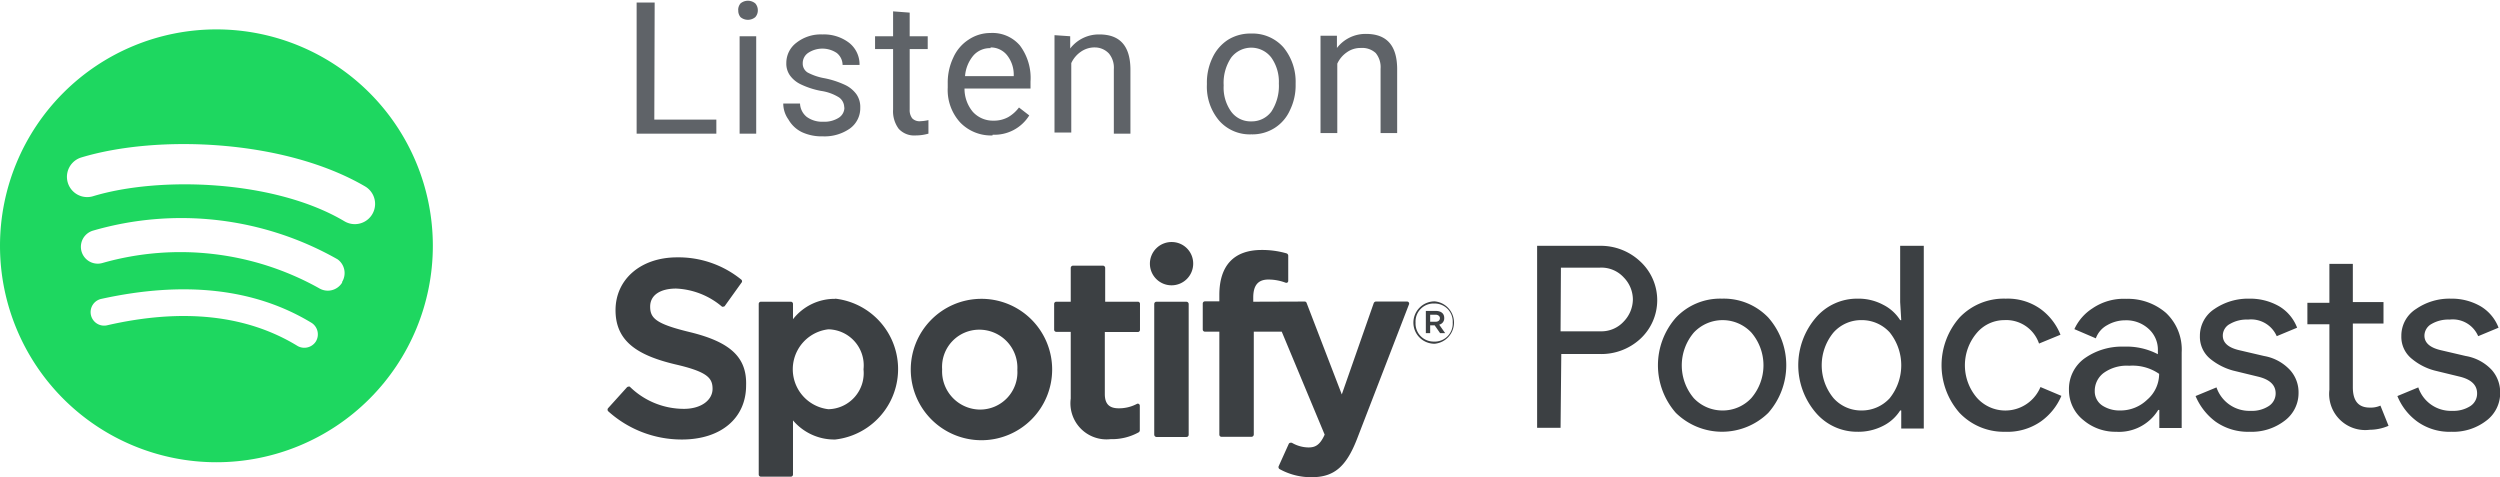
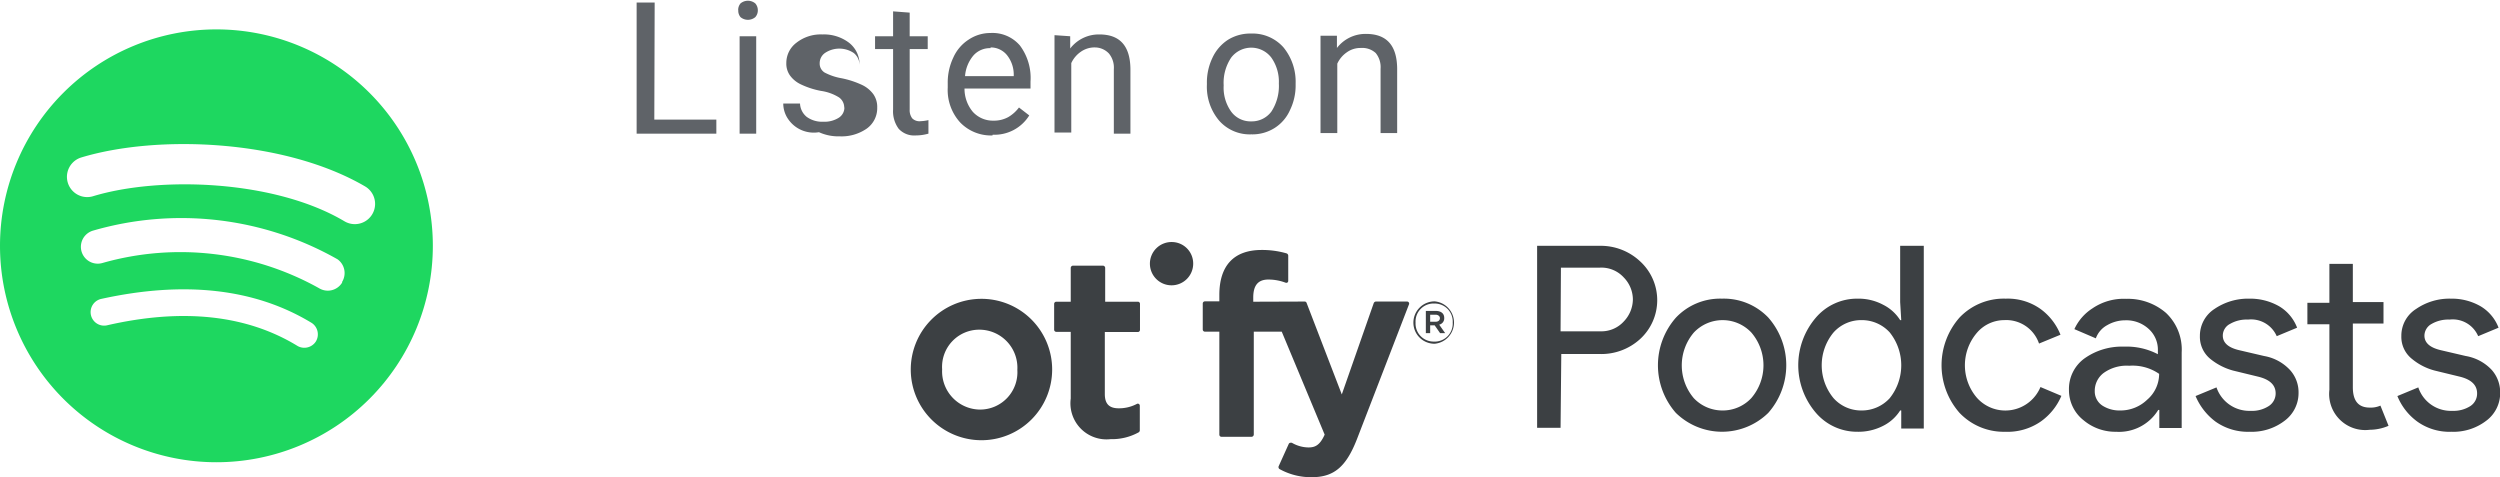
<svg xmlns="http://www.w3.org/2000/svg" id="Layer_1" data-name="Layer 1" viewBox="0 0 138.62 26.47">
  <defs>
    <style>.cls-1{fill:#1ed760;}.cls-2{fill:#5f6368;}.cls-2,.cls-4{fill-rule:evenodd;}.cls-3,.cls-4{fill:#3c4043;}</style>
  </defs>
  <path class="cls-1" d="M625.28,373a12,12,0,1,0,12,12A12,12,0,0,0,625.28,373Zm5.51,17.31a.76.76,0,0,1-1,.25c-2.82-1.73-6.37-2.11-10.54-1.16a.75.75,0,1,1-.34-1.46c4.57-1,8.49-.59,11.66,1.34A.76.76,0,0,1,630.79,390.31Zm1.46-3.27a.93.93,0,0,1-1.28.31,15.77,15.77,0,0,0-12-1.4.93.93,0,1,1-.54-1.79A17.55,17.55,0,0,1,632,385.75.94.94,0,0,1,632.25,387Zm.13-3.4c-3.87-2.3-10.25-2.51-13.94-1.39a1.12,1.12,0,0,1-.65-2.15c4.24-1.28,11.28-1,15.74,1.61a1.12,1.12,0,1,1-1.15,1.93Z" transform="translate(-613.28 -371.37)" />
-   <path id="Listen-on" class="cls-2" d="M649.56,378H653v.78h-4.42v-7.27h1Zm5.65.78h-.92v-5.4h.92Zm-1-6.84a.57.57,0,0,1,.13-.38.64.64,0,0,1,.82,0,.57.57,0,0,1,.14.38.56.56,0,0,1-.14.38.64.64,0,0,1-.82,0A.55.55,0,0,1,654.22,371.9Zm5.88,5.41a.68.68,0,0,0-.29-.58,2.58,2.58,0,0,0-1-.36,4.51,4.51,0,0,1-1.11-.36,1.57,1.57,0,0,1-.61-.5,1.13,1.13,0,0,1-.2-.69,1.4,1.4,0,0,1,.56-1.12,2.18,2.18,0,0,1,1.44-.46,2.29,2.29,0,0,1,1.49.47,1.52,1.52,0,0,1,.57,1.22H660a.86.86,0,0,0-.32-.66,1.43,1.43,0,0,0-1.6,0,.69.69,0,0,0-.29.57.58.58,0,0,0,.27.51,3.17,3.17,0,0,0,.95.32,5,5,0,0,1,1.13.37,1.66,1.66,0,0,1,.63.52,1.23,1.23,0,0,1,.21.73,1.39,1.39,0,0,1-.58,1.17,2.45,2.45,0,0,1-1.5.43,2.6,2.6,0,0,1-1.15-.23A1.72,1.72,0,0,1,657,378a1.53,1.53,0,0,1-.29-.89h.93a1,1,0,0,0,.37.74,1.46,1.46,0,0,0,.92.27,1.49,1.49,0,0,0,.84-.21A.67.67,0,0,0,660.1,377.31Zm3.63-5.28v1.31h1v.71h-1v3.35a.75.75,0,0,0,.14.49.56.56,0,0,0,.46.16,2.34,2.34,0,0,0,.44-.06v.75a2.59,2.59,0,0,1-.71.1,1.16,1.16,0,0,1-.94-.37,1.63,1.63,0,0,1-.31-1.07v-3.35h-1v-.71h1V372Zm4.59,6.81a2.37,2.37,0,0,1-1.79-.72,2.67,2.67,0,0,1-.69-1.93V376a3.21,3.21,0,0,1,.31-1.44,2.29,2.29,0,0,1,.86-1,2.16,2.16,0,0,1,1.2-.36,2,2,0,0,1,1.63.69,3,3,0,0,1,.59,2v.39h-3.66a2,2,0,0,0,.46,1.29,1.5,1.5,0,0,0,1.14.49,1.64,1.64,0,0,0,.83-.2,2,2,0,0,0,.59-.53l.57.44A2.27,2.27,0,0,1,668.32,378.84Zm-.11-4.84a1.22,1.22,0,0,0-.94.4,2,2,0,0,0-.47,1.15h2.7v-.07a1.73,1.73,0,0,0-.38-1.1A1.16,1.16,0,0,0,668.21,374Zm4.42-.66,0,.68a2,2,0,0,1,1.62-.78c1.14,0,1.71.64,1.72,1.93v3.57h-.92v-3.57a1.23,1.23,0,0,0-.27-.87A1.07,1.07,0,0,0,674,374a1.32,1.32,0,0,0-.79.24,1.55,1.55,0,0,0-.53.63v3.85h-.93v-5.4ZM680.2,376a3.16,3.16,0,0,1,.31-1.43,2.37,2.37,0,0,1,.87-1,2.34,2.34,0,0,1,1.27-.34,2.29,2.29,0,0,1,1.79.76,3,3,0,0,1,.68,2v.06a3.12,3.12,0,0,1-.31,1.42,2.25,2.25,0,0,1-.86,1,2.31,2.31,0,0,1-1.29.35,2.26,2.26,0,0,1-1.78-.76,2.91,2.91,0,0,1-.68-2Zm.93.11a2.28,2.28,0,0,0,.41,1.44,1.33,1.33,0,0,0,1.12.55,1.35,1.35,0,0,0,1.12-.55,2.6,2.6,0,0,0,.41-1.55,2.32,2.32,0,0,0-.42-1.44,1.4,1.4,0,0,0-2.22,0A2.5,2.5,0,0,0,681.13,376.1Zm6.28-2.76,0,.68a2,2,0,0,1,1.61-.78c1.15,0,1.72.64,1.73,1.93v3.57h-.92v-3.57a1.23,1.23,0,0,0-.27-.87,1.1,1.1,0,0,0-.82-.28,1.29,1.29,0,0,0-.78.24,1.55,1.55,0,0,0-.53.63v3.85h-.93v-5.4Z" transform="translate(-613.28 -371.37)" />
-   <path class="cls-3" d="M651.51,389.78c-1.85-.45-2.18-.76-2.18-1.41s.58-1,1.44-1a4.21,4.21,0,0,1,2.54,1,.1.1,0,0,0,.09,0,.09.09,0,0,0,.08-.05l.91-1.27a.12.12,0,0,0,0-.17,5.52,5.52,0,0,0-3.57-1.24c-2,0-3.41,1.21-3.41,2.93s1.21,2.5,3.3,3c1.78.41,2.08.75,2.08,1.36s-.61,1.11-1.59,1.11a4.28,4.28,0,0,1-3-1.23.11.11,0,0,0-.08,0,.13.13,0,0,0-.09.05L647,394a.13.13,0,0,0,0,.17,6.08,6.08,0,0,0,4.09,1.57c2.16,0,3.56-1.18,3.56-3C654.7,391.18,653.78,390.33,651.51,389.78Z" transform="translate(-613.28 -371.37)" />
-   <path class="cls-3" d="M659.59,387.94a2.93,2.93,0,0,0-2.34,1.13v-.85a.12.12,0,0,0-.12-.12h-1.66a.12.12,0,0,0-.12.12v9.46a.12.12,0,0,0,.12.12h1.66a.12.12,0,0,0,.12-.12v-3a3,3,0,0,0,2.34,1.06,3.93,3.93,0,0,0,0-7.81Zm1.57,3.91a2,2,0,0,1-1.95,2.21,2.23,2.23,0,0,1,0-4.43A2,2,0,0,1,661.16,391.85Z" transform="translate(-613.28 -371.37)" />
+   <path id="Listen-on" class="cls-2" d="M649.56,378H653v.78h-4.42v-7.27h1Zm5.65.78h-.92v-5.4h.92Zm-1-6.84a.57.57,0,0,1,.13-.38.64.64,0,0,1,.82,0,.57.57,0,0,1,.14.38.56.56,0,0,1-.14.38.64.64,0,0,1-.82,0A.55.55,0,0,1,654.22,371.9Zm5.88,5.41a.68.68,0,0,0-.29-.58,2.58,2.58,0,0,0-1-.36,4.51,4.51,0,0,1-1.11-.36,1.57,1.57,0,0,1-.61-.5,1.13,1.13,0,0,1-.2-.69,1.4,1.4,0,0,1,.56-1.12,2.18,2.18,0,0,1,1.44-.46,2.29,2.29,0,0,1,1.49.47,1.52,1.52,0,0,1,.57,1.22a.86.86,0,0,0-.32-.66,1.43,1.43,0,0,0-1.6,0,.69.69,0,0,0-.29.57.58.58,0,0,0,.27.51,3.17,3.17,0,0,0,.95.32,5,5,0,0,1,1.13.37,1.66,1.66,0,0,1,.63.52,1.23,1.23,0,0,1,.21.73,1.39,1.39,0,0,1-.58,1.17,2.45,2.45,0,0,1-1.5.43,2.6,2.6,0,0,1-1.15-.23A1.72,1.72,0,0,1,657,378a1.53,1.53,0,0,1-.29-.89h.93a1,1,0,0,0,.37.74,1.46,1.46,0,0,0,.92.27,1.49,1.49,0,0,0,.84-.21A.67.67,0,0,0,660.1,377.31Zm3.63-5.28v1.31h1v.71h-1v3.35a.75.75,0,0,0,.14.49.56.56,0,0,0,.46.16,2.34,2.34,0,0,0,.44-.06v.75a2.59,2.59,0,0,1-.71.1,1.16,1.16,0,0,1-.94-.37,1.63,1.63,0,0,1-.31-1.07v-3.35h-1v-.71h1V372Zm4.59,6.81a2.37,2.37,0,0,1-1.79-.72,2.67,2.67,0,0,1-.69-1.93V376a3.21,3.21,0,0,1,.31-1.44,2.29,2.29,0,0,1,.86-1,2.16,2.16,0,0,1,1.2-.36,2,2,0,0,1,1.63.69,3,3,0,0,1,.59,2v.39h-3.66a2,2,0,0,0,.46,1.29,1.5,1.5,0,0,0,1.14.49,1.64,1.64,0,0,0,.83-.2,2,2,0,0,0,.59-.53l.57.44A2.27,2.27,0,0,1,668.32,378.84Zm-.11-4.84a1.22,1.22,0,0,0-.94.4,2,2,0,0,0-.47,1.15h2.7v-.07a1.73,1.73,0,0,0-.38-1.1A1.16,1.16,0,0,0,668.21,374Zm4.42-.66,0,.68a2,2,0,0,1,1.62-.78c1.14,0,1.71.64,1.72,1.93v3.57h-.92v-3.57a1.23,1.23,0,0,0-.27-.87A1.07,1.07,0,0,0,674,374a1.32,1.32,0,0,0-.79.24,1.55,1.55,0,0,0-.53.63v3.85h-.93v-5.4ZM680.2,376a3.16,3.16,0,0,1,.31-1.43,2.37,2.37,0,0,1,.87-1,2.34,2.34,0,0,1,1.27-.34,2.29,2.29,0,0,1,1.79.76,3,3,0,0,1,.68,2v.06a3.12,3.12,0,0,1-.31,1.42,2.25,2.25,0,0,1-.86,1,2.31,2.31,0,0,1-1.29.35,2.26,2.26,0,0,1-1.78-.76,2.91,2.91,0,0,1-.68-2Zm.93.11a2.28,2.28,0,0,0,.41,1.44,1.33,1.33,0,0,0,1.12.55,1.35,1.35,0,0,0,1.12-.55,2.6,2.6,0,0,0,.41-1.55,2.32,2.32,0,0,0-.42-1.44,1.4,1.4,0,0,0-2.22,0A2.5,2.5,0,0,0,681.13,376.1Zm6.28-2.76,0,.68a2,2,0,0,1,1.61-.78c1.15,0,1.72.64,1.73,1.93v3.57h-.92v-3.57a1.23,1.23,0,0,0-.27-.87,1.1,1.1,0,0,0-.82-.28,1.29,1.29,0,0,0-.78.24,1.55,1.55,0,0,0-.53.63v3.85h-.93v-5.4Z" transform="translate(-613.28 -371.37)" />
  <path class="cls-3" d="M667.62,387.94a3.92,3.92,0,1,0,4,3.91A3.92,3.92,0,0,0,667.62,387.94Zm0,6.14a2.12,2.12,0,0,1-2.1-2.23,2.06,2.06,0,0,1,2.07-2.2,2.11,2.11,0,0,1,2.1,2.23A2.07,2.07,0,0,1,667.62,394.08Z" transform="translate(-613.28 -371.37)" />
  <path class="cls-3" d="M676.39,388.1h-1.83v-1.88a.13.13,0,0,0-.12-.12h-1.67a.13.13,0,0,0-.12.12v1.88h-.8a.12.12,0,0,0-.12.12v1.43a.12.12,0,0,0,.12.12h.8v3.7a2,2,0,0,0,2.21,2.25,3.06,3.06,0,0,0,1.56-.38.14.14,0,0,0,.06-.11v-1.36a.12.12,0,0,0-.05-.1.11.11,0,0,0-.12,0,2.12,2.12,0,0,1-1,.24c-.53,0-.77-.25-.77-.79v-3.44h1.83a.12.12,0,0,0,.12-.12v-1.43A.12.12,0,0,0,676.39,388.1Z" transform="translate(-613.28 -371.37)" />
  <path class="cls-3" d="M682.77,388.1v-.23c0-.67.26-1,.84-1a2.7,2.7,0,0,1,.94.17.14.14,0,0,0,.11,0,.12.12,0,0,0,.05-.1v-1.4a.14.14,0,0,0-.09-.12,4.88,4.88,0,0,0-1.38-.19c-1.54,0-2.35.86-2.35,2.5v.35h-.8a.12.12,0,0,0-.12.12v1.44a.12.12,0,0,0,.12.12h.8v5.71a.12.12,0,0,0,.12.12h1.66a.13.13,0,0,0,.13-.12v-5.71h1.55l2.38,5.71c-.27.6-.54.71-.9.71a1.87,1.87,0,0,1-.92-.26h-.09a.12.12,0,0,0-.08.06l-.56,1.24a.13.13,0,0,0,.05.16,3.6,3.6,0,0,0,1.78.45c1.23,0,1.91-.57,2.51-2.11l2.88-7.46a.11.11,0,0,0,0-.11.11.11,0,0,0-.1-.06h-1.73a.14.14,0,0,0-.12.09l-1.77,5.06-1.95-5.07a.11.11,0,0,0-.11-.08Z" transform="translate(-613.28 -371.37)" />
-   <rect class="cls-3" x="64" y="16.73" width="1.91" height="7.5" rx="0.12" />
  <path class="cls-3" d="M678.25,384.79a1.2,1.2,0,1,0,1.19,1.19A1.19,1.19,0,0,0,678.25,384.79Z" transform="translate(-613.28 -371.37)" />
  <path class="cls-3" d="M692.82,390.43a1.17,1.17,0,0,1-1.17-1.17,1.18,1.18,0,0,1,1.18-1.18,1.18,1.18,0,0,1,0,2.35Zm0-2.23a1,1,0,0,0-1.05,1.06,1,1,0,0,0,1,1.05,1,1,0,0,0,1.06-1.06A1,1,0,0,0,692.83,388.2Zm.26,1.17.33.47h-.28l-.3-.43h-.25v.43h-.24v-1.23h.55c.29,0,.47.14.47.39A.36.36,0,0,1,693.09,389.37Zm-.2-.55h-.3v.39h.3c.15,0,.24-.08.24-.2S693,388.82,692.89,388.82Z" transform="translate(-613.28 -371.37)" />
  <path id="Podcasts" class="cls-4" d="M699.81,395.09h-1.3V385H702a3.19,3.19,0,0,1,2.22.86,2.92,2.92,0,0,1,0,4.31A3.19,3.19,0,0,1,702,391h-2.15Zm0-5.35H702a1.68,1.68,0,0,0,1.32-.55,1.79,1.79,0,0,0,.5-1.22,1.76,1.76,0,0,0-.5-1.21,1.68,1.68,0,0,0-1.32-.55h-2.17Zm6.39-.75a3.37,3.37,0,0,1,2.56-1.06,3.41,3.41,0,0,1,2.57,1.05,4,4,0,0,1,0,5.28,3.66,3.66,0,0,1-5.13,0,4,4,0,0,1,0-5.27Zm1,4.46a2.18,2.18,0,0,0,1.59.68,2.16,2.16,0,0,0,1.6-.69,2.79,2.79,0,0,0,0-3.63,2.19,2.19,0,0,0-3.19,0,2.81,2.81,0,0,0,0,3.64Zm9.08,1.86a3,3,0,0,1-2.32-1.06,4.05,4.05,0,0,1,0-5.26,3,3,0,0,1,2.32-1.06,2.9,2.9,0,0,1,1.42.34,2.37,2.37,0,0,1,.94.85h.06l-.06-1V385h1.31v10.13h-1.25v-1h-.06a2.37,2.37,0,0,1-.94.85A3,3,0,0,1,716.25,395.31Zm.21-1.18a2.09,2.09,0,0,0,1.57-.68,2.92,2.92,0,0,0,0-3.65,2.09,2.09,0,0,0-1.57-.68,2.05,2.05,0,0,0-1.55.69,2.86,2.86,0,0,0,0,3.63A2.05,2.05,0,0,0,716.46,394.13Zm8,1.18a3.38,3.38,0,0,1-2.56-1.05,4,4,0,0,1,0-5.28,3.38,3.38,0,0,1,2.56-1.05,3.14,3.14,0,0,1,1.93.57,3.26,3.26,0,0,1,1.11,1.43l-1.19.49a1.92,1.92,0,0,0-1.93-1.3,2,2,0,0,0-1.52.71,2.77,2.77,0,0,0,0,3.59,2.11,2.11,0,0,0,3.53-.59l1.16.49a3.34,3.34,0,0,1-1.14,1.42A3.24,3.24,0,0,1,724.43,395.31Zm6.17,0a2.74,2.74,0,0,1-1.84-.63A2.12,2.12,0,0,1,728,393a2.09,2.09,0,0,1,.88-1.77,3.58,3.58,0,0,1,2.17-.64,3.76,3.76,0,0,1,1.88.42v-.2a1.55,1.55,0,0,0-.53-1.22,1.83,1.83,0,0,0-1.28-.46,2,2,0,0,0-1,.27,1.35,1.35,0,0,0-.63.73l-1.19-.51a2.71,2.71,0,0,1,1-1.15,3.07,3.07,0,0,1,1.87-.53,3.23,3.23,0,0,1,2.21.78,2.79,2.79,0,0,1,.87,2.19v4.19h-1.24v-1h-.06A2.55,2.55,0,0,1,730.6,395.31Zm.22-1.18a2.13,2.13,0,0,0,1.46-.6,1.89,1.89,0,0,0,.66-1.43,2.59,2.59,0,0,0-1.66-.45,2.18,2.18,0,0,0-1.43.41,1.24,1.24,0,0,0-.48,1,.94.94,0,0,0,.44.81A1.74,1.74,0,0,0,730.82,394.13Zm7.17,1.18a3.12,3.12,0,0,1-1.92-.56,3.42,3.42,0,0,1-1.11-1.42l1.16-.48a1.92,1.92,0,0,0,1.89,1.3,1.7,1.7,0,0,0,1-.26.83.83,0,0,0,.39-.71c0-.45-.31-.76-.95-.92l-1.4-.34a3.42,3.42,0,0,1-1.26-.64,1.58,1.58,0,0,1-.59-1.28,1.77,1.77,0,0,1,.81-1.5,3.3,3.3,0,0,1,1.93-.57,3.24,3.24,0,0,1,1.65.42,2.35,2.35,0,0,1,1,1.19l-1.13.47a1.55,1.55,0,0,0-1.59-.92,1.84,1.84,0,0,0-1,.24.73.73,0,0,0-.4.65c0,.4.31.67.92.81l1.37.32a2.56,2.56,0,0,1,1.44.78,1.84,1.84,0,0,1,.47,1.25,1.91,1.91,0,0,1-.76,1.55A3,3,0,0,1,738,395.31Zm6.63-.11a2,2,0,0,1-2.24-2.22v-3.63h-1.22v-1.19h1.22V386h1.3v2.12h1.7v1.19h-1.7v3.53c0,.76.31,1.13.94,1.13a1.32,1.32,0,0,0,.59-.11l.45,1.12A2.66,2.66,0,0,1,744.62,395.2Zm4.55.11a3.07,3.07,0,0,1-1.91-.56,3.27,3.27,0,0,1-1.11-1.42l1.16-.48a1.9,1.9,0,0,0,1.88,1.3,1.73,1.73,0,0,0,1-.26.82.82,0,0,0,.38-.71c0-.45-.31-.76-.94-.92l-1.4-.34a3.28,3.28,0,0,1-1.26-.64,1.56,1.56,0,0,1-.6-1.28,1.75,1.75,0,0,1,.82-1.5,3.26,3.26,0,0,1,1.93-.57,3.2,3.2,0,0,1,1.64.42,2.35,2.35,0,0,1,1,1.19l-1.13.47a1.53,1.53,0,0,0-1.58-.92,1.85,1.85,0,0,0-1,.24.75.75,0,0,0-.4.65c0,.4.31.67.92.81l1.37.32a2.56,2.56,0,0,1,1.45.78,1.88,1.88,0,0,1,.46,1.25,1.91,1.91,0,0,1-.76,1.55A3,3,0,0,1,749.17,395.31Z" transform="translate(-613.28 -371.37)" />
</svg>